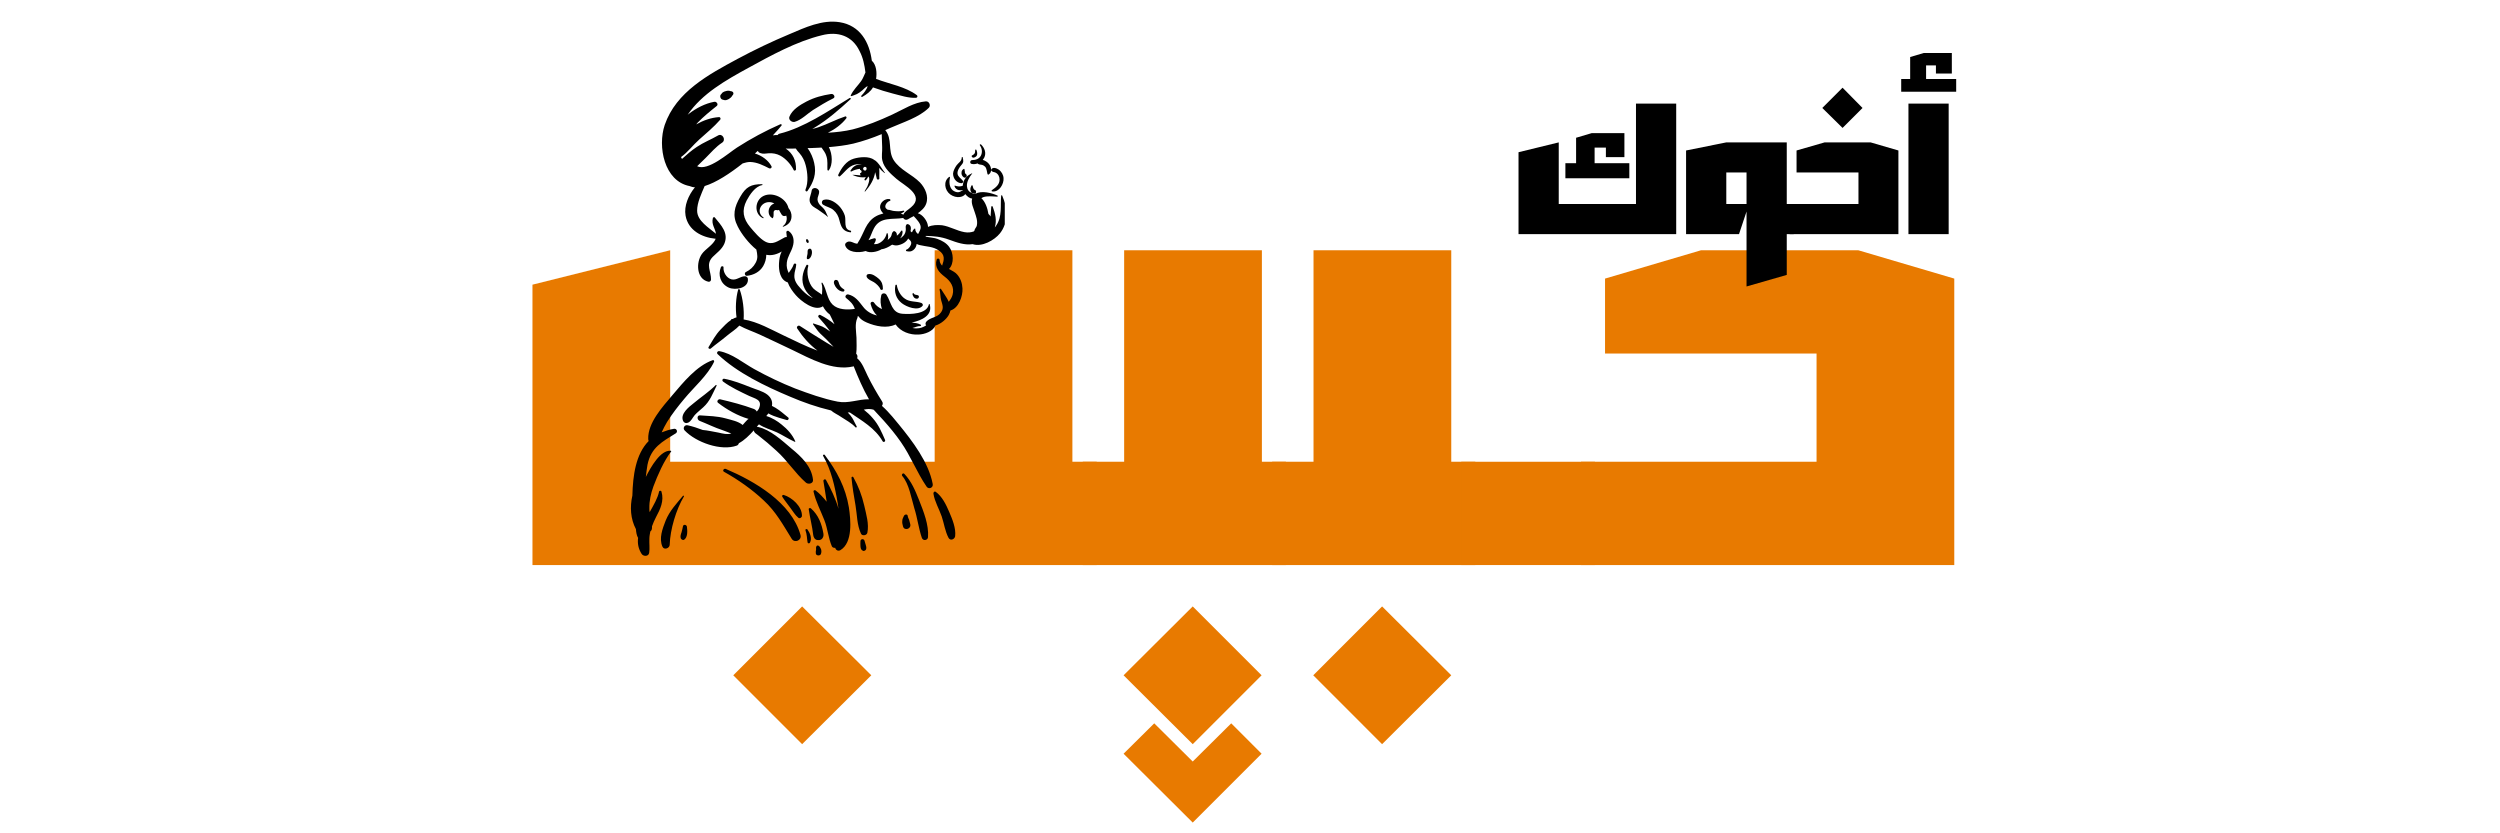
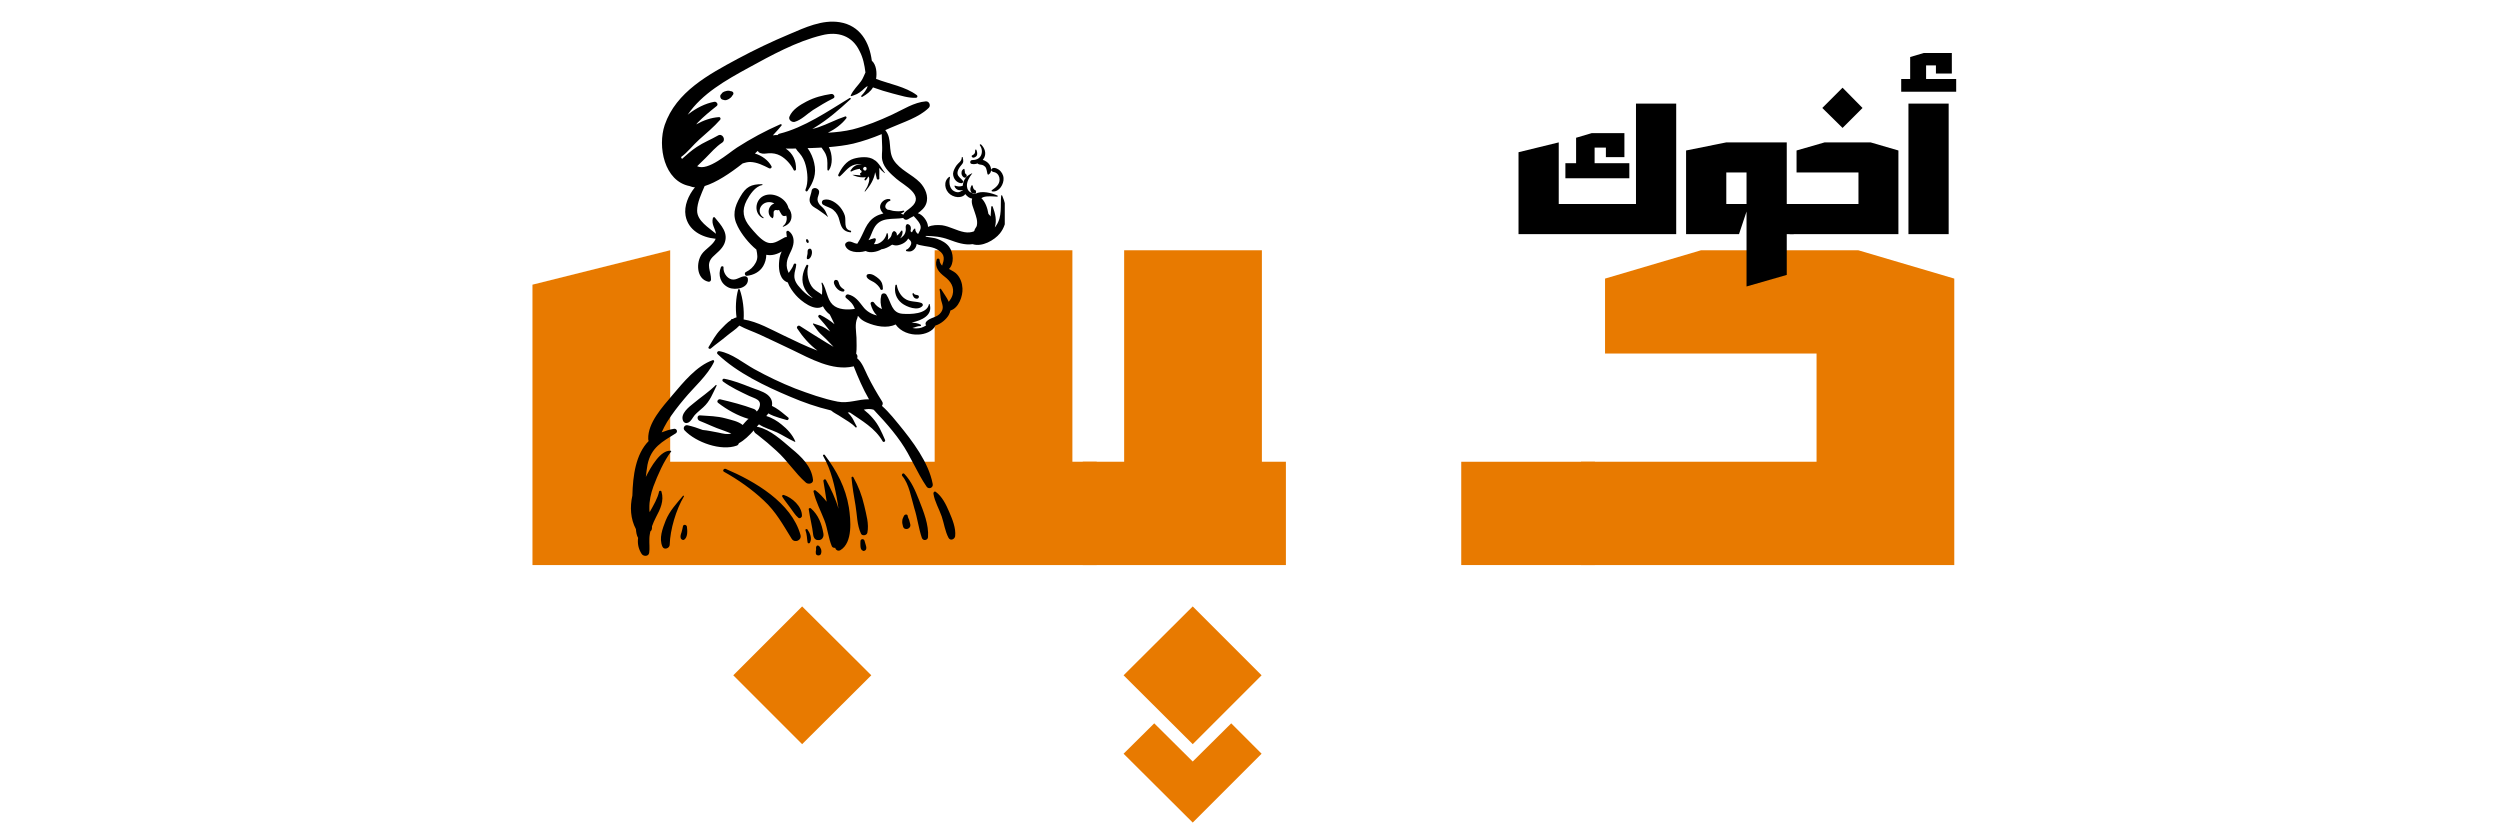
<svg xmlns="http://www.w3.org/2000/svg" width="180" zoomAndPan="magnify" viewBox="0 0 135 45" height="60" preserveAspectRatio="xMidYMid meet">
  <defs>
    <g />
    <clipPath id="b061f39aa9">
      <path d="M 31 13 L 43 13 L 43 44.641 L 31 44.641 Z M 31 13 " clip-rule="nonzero" />
    </clipPath>
    <clipPath id="82f923b3ae">
      <rect x="0" width="80" y="0" height="45" />
    </clipPath>
    <clipPath id="ac935a930e">
      <path d="M 10 5 L 16 5 L 16 13.84 L 10 13.84 Z M 10 5 " clip-rule="nonzero" />
    </clipPath>
    <clipPath id="aee0f69e02">
      <path d="M 21 0.641 L 25 0.641 L 25 11 L 21 11 Z M 21 0.641 " clip-rule="nonzero" />
    </clipPath>
    <clipPath id="c7421285ea">
      <rect x="0" width="26" y="0" height="14" />
    </clipPath>
    <clipPath id="2d8f786453">
      <path d="M 34.008 1 L 54.258 1 L 54.258 30.234 L 34.008 30.234 Z M 34.008 1 " clip-rule="nonzero" />
    </clipPath>
  </defs>
  <g transform="matrix(1, 0, 0, 1, 27, 0)">
    <g clip-path="url(#82f923b3ae)">
      <g fill="#e87a00" fill-opacity="1">
        <g transform="translate(0.831, 30.513)">
          <g>
            <path d="M 30.078 -17 L 30.078 -5.578 L 31.391 -5.578 L 31.391 0 L 0.922 0 L 0.922 -15.141 L 8.359 -17 L 8.359 -5.578 L 22.641 -5.578 L 22.641 -17 Z M 15.484 9.672 L 11.766 5.953 L 15.484 2.234 L 19.219 5.953 Z M 15.484 9.672 " />
          </g>
        </g>
      </g>
      <g clip-path="url(#b061f39aa9)">
        <g fill="#e87a00" fill-opacity="1">
          <g transform="translate(31.845, 30.513)">
            <g>
              <path d="M 9.297 -17 L 9.297 -5.578 L 10.594 -5.578 L 10.594 0 L -0.375 0 L -0.375 -5.578 L 1.859 -5.578 L 1.859 -17 Z M 5.562 9.672 L 1.828 5.953 L 5.562 2.234 L 9.281 5.953 Z M 3.484 8.547 L 5.562 10.609 L 7.641 8.547 L 9.281 10.188 L 5.562 13.906 L 1.828 10.188 Z M 3.484 8.547 " />
            </g>
          </g>
        </g>
      </g>
      <g fill="#e87a00" fill-opacity="1">
        <g transform="translate(42.071, 30.513)">
          <g>
-             <path d="M 9.297 -17 L 9.297 -5.578 L 10.594 -5.578 L 10.594 0 L -0.375 0 L -0.375 -5.578 L 1.859 -5.578 L 1.859 -17 Z M 5.562 9.672 L 1.844 5.953 L 5.562 2.234 L 9.297 5.953 Z M 5.562 9.672 " />
-           </g>
+             </g>
        </g>
      </g>
      <g fill="#e87a00" fill-opacity="1">
        <g transform="translate(52.298, 30.513)">
          <g>
            <path d="M -0.391 -5.578 L 6.828 -5.578 L 6.828 0 L -0.391 0 Z M -0.391 -5.578 " />
          </g>
        </g>
      </g>
      <g fill="#e87a00" fill-opacity="1">
        <g transform="translate(58.75, 30.513)">
          <g>
            <path d="M 6.109 -17 L 14.594 -17 L 19.781 -15.469 L 19.781 0 L -0.375 0 L -0.375 -5.578 L 12.344 -5.578 L 12.344 -11.422 L 0.922 -11.422 L 0.922 -15.469 Z M 6.109 -17 " />
          </g>
        </g>
      </g>
    </g>
  </g>
  <g transform="matrix(1, 0, 0, 1, 81, 2)">
    <g clip-path="url(#c7421285ea)">
      <g fill="#000000" fill-opacity="1">
        <g transform="translate(0.734, 10.642)">
          <g>
            <path d="M 8.781 -7.047 L 8.781 0 L 0.266 0 L 0.266 -4.422 L 2.438 -4.953 L 2.438 -1.625 L 6.609 -1.625 L 6.609 -7.047 Z M 6.25 -3.016 L 2.797 -3.016 L 2.797 -3.828 L 3.375 -3.828 L 3.375 -5.203 L 4.219 -5.453 L 5.984 -5.453 L 5.984 -4.156 L 4.984 -4.156 L 4.984 -4.672 L 4.375 -4.672 L 4.375 -3.828 L 6.25 -3.828 Z M 6.25 -3.016 " />
          </g>
        </g>
      </g>
      <g clip-path="url(#ac935a930e)">
        <g fill="#000000" fill-opacity="1">
          <g transform="translate(9.782, 10.642)">
            <g>
              <path d="M 5.703 -1.625 L 6.078 -1.625 L 6.078 0 L 5.703 0 L 5.703 2.203 L 3.531 2.828 L 3.531 -1.219 L 3.125 0 L 0.266 0 L 0.266 -4.516 L 2.438 -4.953 L 5.703 -4.953 Z M 2.438 -3.328 L 2.438 -1.625 L 3.531 -1.625 L 3.531 -3.328 Z M 2.438 -3.328 " />
            </g>
          </g>
        </g>
      </g>
      <g fill="#000000" fill-opacity="1">
        <g transform="translate(15.748, 10.642)">
          <g>
            <path d="M 2.75 -7.906 L 3.828 -6.812 L 2.75 -5.734 L 1.656 -6.812 Z M 1.781 -4.953 L 4.266 -4.953 L 5.766 -4.516 L 5.766 0 L -0.109 0 L -0.109 -1.625 L 3.609 -1.625 L 3.609 -3.328 L 0.266 -3.328 L 0.266 -4.516 Z M 1.781 -4.953 " />
          </g>
        </g>
      </g>
      <g clip-path="url(#aee0f69e02)">
        <g fill="#000000" fill-opacity="1">
          <g transform="translate(21.79, 10.642)">
            <g>
              <path d="M 2.844 -7.688 L -0.125 -7.688 L -0.125 -8.375 L 0.359 -8.375 L 0.359 -9.562 L 1.094 -9.781 L 2.609 -9.781 L 2.609 -8.672 L 1.75 -8.672 L 1.75 -9.109 L 1.219 -9.109 L 1.219 -8.375 L 2.844 -8.375 Z M 0.266 0 L 0.266 -7.047 L 2.438 -7.047 L 2.438 0 Z M 0.266 0 " />
            </g>
          </g>
        </g>
      </g>
    </g>
  </g>
  <g clip-path="url(#2d8f786453)">
    <path fill="#000000" d="M 44.883 5.074 C 45.023 5.051 45.141 5.254 44.988 5.316 C 44.617 5.496 44.246 5.727 43.902 5.941 C 43.586 6.148 43.277 6.477 42.91 6.582 C 42.754 6.617 42.562 6.465 42.629 6.301 C 42.781 5.918 43.203 5.664 43.547 5.484 C 43.992 5.254 44.398 5.152 44.883 5.074 Z M 39.188 4.922 C 39.133 4.938 39.082 4.949 39.031 4.988 C 38.98 5.023 38.957 5.09 38.918 5.113 C 38.855 5.203 38.918 5.371 39.031 5.383 C 39.082 5.395 39.133 5.422 39.211 5.406 C 39.262 5.395 39.312 5.371 39.363 5.344 C 39.441 5.293 39.504 5.242 39.543 5.164 C 39.594 5.113 39.633 5.051 39.582 4.973 C 39.543 4.938 39.504 4.922 39.453 4.922 C 39.363 4.883 39.262 4.898 39.188 4.922 Z M 38.93 14.422 C 38.754 14.855 38.906 15.328 39.352 15.531 C 39.723 15.695 40.461 15.555 40.383 15.035 C 40.371 14.969 40.293 14.918 40.23 14.918 C 39.965 14.918 39.785 15.148 39.504 15.086 C 39.238 15.02 39.047 14.703 39.07 14.445 C 39.082 14.359 38.957 14.359 38.93 14.422 Z M 42.285 12.203 C 42.258 12.215 42.27 12.254 42.297 12.242 C 42.551 12.152 42.73 11.984 42.742 11.707 C 42.754 11.551 42.691 11.363 42.578 11.234 C 42.449 10.688 41.723 10.34 41.227 10.582 C 40.754 10.812 40.703 11.551 41.199 11.781 C 41.227 11.797 41.25 11.758 41.227 11.742 C 40.816 11.465 41.074 10.914 41.531 10.914 C 41.645 10.914 41.734 10.941 41.812 10.992 C 41.711 11.016 41.621 11.094 41.57 11.184 C 41.453 11.375 41.492 11.68 41.711 11.781 C 41.723 11.781 41.734 11.781 41.734 11.781 C 41.762 11.73 41.773 11.68 41.773 11.629 C 41.785 11.551 41.762 11.477 41.785 11.414 C 41.812 11.348 41.887 11.324 41.953 11.348 C 41.992 11.363 42.027 11.348 42.066 11.336 C 42.105 11.414 42.145 11.488 42.195 11.566 C 42.258 11.68 42.371 11.691 42.461 11.641 C 42.461 11.641 42.461 11.656 42.461 11.656 C 42.527 11.848 42.449 12.09 42.285 12.203 Z M 44.488 10.789 C 44.363 10.824 44.348 10.992 44.449 11.055 C 44.629 11.172 44.832 11.195 45 11.336 C 45.18 11.488 45.281 11.68 45.332 11.91 C 45.422 12.266 45.523 12.496 45.918 12.547 C 45.969 12.559 45.98 12.457 45.93 12.457 C 45.535 12.383 45.699 11.934 45.625 11.656 C 45.574 11.488 45.484 11.336 45.383 11.207 C 45.191 10.965 44.809 10.699 44.488 10.789 Z M 44.234 10.355 C 44.223 10.137 43.863 10.062 43.828 10.305 C 43.789 10.57 43.609 10.801 43.812 11.055 C 43.914 11.195 44.105 11.258 44.234 11.363 C 44.387 11.477 44.555 11.578 44.695 11.707 C 44.695 11.707 44.707 11.707 44.707 11.691 C 44.641 11.578 44.605 11.449 44.539 11.348 C 44.465 11.234 44.363 11.156 44.273 11.066 C 44.172 10.941 44.121 10.812 44.156 10.672 C 44.184 10.547 44.234 10.48 44.234 10.355 Z M 47.473 9.066 C 47.5 9.258 47.473 9.488 47.484 9.629 C 47.5 9.703 47.359 9.73 47.344 9.641 C 47.32 9.527 47.293 9.41 47.258 9.297 C 47.203 9.691 46.977 10.047 46.719 10.34 C 46.707 10.355 46.684 10.34 46.695 10.316 C 46.746 10.238 46.797 10.148 46.836 10.074 C 46.875 9.961 46.926 9.855 46.938 9.73 C 46.938 9.691 46.938 9.652 46.938 9.613 C 46.926 9.59 46.91 9.551 46.887 9.527 C 46.859 9.602 46.809 9.68 46.758 9.73 C 46.719 9.77 46.656 9.715 46.684 9.68 C 46.707 9.641 46.734 9.602 46.758 9.551 C 46.707 9.578 46.645 9.578 46.594 9.578 C 46.402 9.578 46.211 9.527 46.043 9.449 C 46.043 9.449 46.043 9.438 46.043 9.438 C 46.184 9.438 46.34 9.461 46.477 9.473 C 46.465 9.449 46.453 9.438 46.453 9.422 C 46.453 9.398 46.441 9.371 46.441 9.348 C 46.477 9.348 46.527 9.32 46.527 9.27 C 46.527 9.219 46.492 9.18 46.441 9.18 C 46.441 9.156 46.441 9.145 46.441 9.117 C 46.285 9.129 46.121 9.18 45.98 9.258 C 45.941 9.285 45.906 9.23 45.93 9.207 C 46.043 9.016 46.199 8.902 46.426 8.875 C 46.465 8.863 46.516 8.863 46.566 8.863 C 46.492 8.852 46.414 8.852 46.324 8.863 C 45.855 8.902 45.688 9.23 45.367 9.512 C 45.316 9.562 45.242 9.5 45.266 9.438 C 45.434 9.078 45.699 8.684 46.098 8.57 C 46.402 8.48 46.926 8.418 47.203 8.633 C 47.422 8.723 47.691 9.23 47.777 9.32 C 47.793 9.336 47.777 9.348 47.766 9.348 C 47.652 9.258 47.562 9.168 47.473 9.066 Z M 46.797 9.094 C 46.797 9.004 46.668 8.977 46.633 9.055 C 46.633 9.055 46.633 9.066 46.617 9.066 C 46.605 9.094 46.605 9.117 46.617 9.129 C 46.617 9.168 46.645 9.207 46.695 9.207 C 46.773 9.23 46.797 9.156 46.797 9.094 Z M 47.191 15.238 C 47.309 15.312 47.484 15.469 47.535 15.605 C 47.562 15.684 47.676 15.672 47.676 15.594 C 47.676 15.379 47.625 15.211 47.461 15.059 C 47.309 14.93 47.09 14.754 46.875 14.805 C 46.797 14.816 46.773 14.906 46.809 14.969 C 46.887 15.109 47.066 15.16 47.191 15.238 Z M 45.344 15.402 C 45.293 15.312 45.293 15.16 45.191 15.121 C 45.152 15.109 45.102 15.109 45.074 15.137 C 44.961 15.238 45.09 15.453 45.164 15.543 C 45.254 15.656 45.383 15.746 45.535 15.746 C 45.586 15.746 45.625 15.672 45.586 15.633 C 45.484 15.57 45.395 15.504 45.344 15.402 Z M 48.43 15.402 C 48.43 15.363 48.363 15.363 48.352 15.402 C 48.277 15.785 48.391 16.129 48.695 16.371 C 48.953 16.574 49.578 16.816 49.82 16.512 C 49.855 16.461 49.82 16.387 49.754 16.359 C 49.461 16.258 49.129 16.32 48.863 16.129 C 48.633 15.977 48.469 15.672 48.43 15.402 Z M 49.551 15.938 C 49.473 15.914 49.371 15.926 49.348 15.848 C 49.336 15.812 49.27 15.836 49.27 15.875 C 49.297 16.004 49.371 16.141 49.527 16.129 C 49.629 16.117 49.664 15.965 49.551 15.938 Z M 43.621 13.504 C 43.598 13.578 43.621 13.668 43.598 13.746 C 43.586 13.82 43.559 13.887 43.57 13.961 C 43.57 13.988 43.609 14 43.637 14 C 43.812 13.961 43.902 13.617 43.812 13.477 C 43.777 13.402 43.66 13.414 43.621 13.504 Z M 43.598 12.918 C 43.57 12.902 43.547 12.918 43.531 12.941 C 43.52 13.008 43.531 13.059 43.586 13.109 C 43.621 13.133 43.66 13.121 43.672 13.07 C 43.672 13.008 43.648 12.957 43.598 12.918 Z M 54 12.598 C 53.695 12.98 53.02 13.352 52.523 13.184 C 52.09 13.25 51.668 13.094 51.246 12.941 C 50.801 12.777 50.43 12.75 49.996 12.738 C 49.996 12.75 49.984 12.766 49.984 12.777 C 50.215 12.828 50.469 12.84 50.621 12.902 C 50.863 12.992 51.105 13.121 51.258 13.336 C 51.488 13.645 51.539 14.23 51.246 14.523 C 51.426 14.625 51.605 14.715 51.691 14.828 C 51.871 15.035 51.961 15.301 51.973 15.57 C 52 15.988 51.77 16.641 51.324 16.766 C 51.309 16.844 51.273 16.934 51.234 17.008 C 51.105 17.238 50.812 17.492 50.508 17.582 C 50.379 17.902 49.922 18.055 49.602 18.066 C 49.145 18.094 48.633 17.914 48.363 17.52 C 47.895 17.75 47.281 17.621 46.809 17.418 C 46.605 17.328 46.465 17.238 46.352 17.074 C 46.34 17.086 46.312 17.086 46.301 17.098 C 46.312 17.125 46.312 17.137 46.301 17.164 C 46.148 17.48 46.234 17.891 46.25 18.234 C 46.25 18.516 46.273 18.82 46.234 19.102 C 46.301 19.164 46.324 19.254 46.285 19.344 C 46.566 19.586 46.684 19.953 46.848 20.285 C 47.078 20.758 47.344 21.219 47.625 21.664 C 47.691 21.754 47.676 21.84 47.625 21.918 C 48.02 22.262 48.43 22.797 48.531 22.914 C 49.27 23.816 50.148 24.965 50.367 26.137 C 50.406 26.344 50.148 26.445 50.035 26.277 C 49.512 25.512 49.18 24.633 48.645 23.867 C 48.363 23.461 48.047 23.078 47.715 22.707 C 47.574 22.555 47.434 22.402 47.293 22.25 C 47.258 22.211 47.219 22.16 47.168 22.121 C 46.988 22.07 46.824 22.082 46.645 22.121 C 46.824 22.262 46.988 22.414 47.129 22.582 C 47.445 22.938 47.602 23.32 47.793 23.754 C 47.828 23.844 47.715 23.906 47.664 23.832 C 47.258 23.117 46.543 22.723 45.891 22.273 C 45.855 22.273 45.816 22.273 45.777 22.273 C 45.867 22.363 45.957 22.465 46.02 22.566 C 46.109 22.707 46.172 22.875 46.262 23.027 C 46.285 23.066 46.223 23.105 46.199 23.078 C 45.992 22.848 45.676 22.684 45.422 22.516 C 45.266 22.402 45.023 22.301 44.871 22.16 C 44.871 22.16 44.859 22.16 44.859 22.16 C 44.105 21.98 43.379 21.727 42.668 21.422 C 41.328 20.859 39.809 20.133 38.754 19.125 C 38.676 19.051 38.754 18.949 38.84 18.961 C 39.531 19.086 40.129 19.598 40.727 19.93 C 41.441 20.324 42.184 20.68 42.934 20.977 C 43.672 21.254 44.449 21.535 45.23 21.688 C 45.816 21.805 46.363 21.547 46.926 21.562 C 46.594 20.988 46.34 20.387 46.098 19.777 C 46.082 19.777 46.07 19.789 46.07 19.789 C 44.949 20.043 43.762 19.367 42.781 18.895 C 42.195 18.617 41.609 18.336 41.023 18.066 C 40.664 17.902 40.27 17.773 39.926 17.582 C 39.734 17.789 39.465 17.953 39.25 18.133 C 38.969 18.375 38.664 18.578 38.383 18.82 C 38.32 18.871 38.215 18.809 38.27 18.73 C 38.473 18.398 38.637 18.082 38.906 17.801 C 39.07 17.633 39.262 17.418 39.48 17.277 C 39.48 17.25 39.492 17.227 39.516 17.227 C 39.531 17.227 39.555 17.227 39.566 17.227 C 39.633 17.188 39.707 17.148 39.773 17.137 C 39.707 16.652 39.734 16.09 39.859 15.645 C 39.875 15.594 39.938 15.605 39.949 15.645 C 40.117 16.117 40.191 16.742 40.156 17.25 C 40.906 17.367 41.672 17.812 42.32 18.117 C 42.934 18.41 43.531 18.707 44.145 18.934 C 43.711 18.602 43.367 18.223 43.047 17.734 C 42.996 17.648 43.102 17.547 43.188 17.598 C 43.648 17.902 44.133 18.195 44.605 18.488 C 44.73 18.566 44.871 18.652 45.012 18.73 C 44.922 18.641 44.848 18.551 44.758 18.465 C 44.605 18.297 44.426 18.145 44.273 17.992 C 44.121 17.84 44.031 17.672 43.902 17.508 C 43.891 17.492 43.902 17.457 43.93 17.469 C 44.172 17.559 44.348 17.582 44.566 17.723 C 44.656 17.789 44.746 17.84 44.832 17.902 C 44.641 17.633 44.426 17.379 44.207 17.137 C 44.145 17.074 44.223 16.973 44.297 17.008 C 44.578 17.148 44.832 17.316 45.062 17.508 C 44.973 17.328 44.898 17.148 44.809 16.984 C 44.656 16.871 44.527 16.715 44.438 16.539 C 43.992 16.844 43.254 16.258 42.973 15.938 C 42.805 15.746 42.629 15.504 42.539 15.25 C 42.129 15.121 42.043 14.613 42.066 14.219 C 42.078 14.012 42.105 13.809 42.195 13.617 C 42.207 13.605 42.207 13.594 42.219 13.578 C 41.965 13.734 41.66 13.82 41.379 13.758 C 41.379 13.977 41.316 14.191 41.211 14.371 C 41.023 14.688 40.691 14.855 40.332 14.895 C 40.219 14.906 40.18 14.727 40.281 14.688 C 40.512 14.574 40.691 14.41 40.805 14.191 C 40.945 13.938 40.895 13.734 40.844 13.477 C 40.434 13.145 40.039 12.637 39.836 12.227 C 39.531 11.641 39.656 11.172 39.977 10.621 C 40.281 10.086 40.562 9.945 41.148 9.945 C 41.176 9.945 41.188 9.984 41.16 9.996 C 40.777 10.062 40.484 10.52 40.32 10.824 C 40.039 11.363 40.129 11.809 40.512 12.266 C 40.715 12.508 41.035 12.891 41.316 13.043 C 41.723 13.262 42.004 13.008 42.359 12.828 C 42.398 12.801 42.449 12.801 42.488 12.801 C 42.477 12.699 42.461 12.586 42.461 12.535 C 42.461 12.484 42.527 12.445 42.578 12.469 C 42.859 12.66 42.91 13.008 42.805 13.324 C 42.719 13.617 42.527 13.848 42.488 14.18 C 42.461 14.41 42.512 14.574 42.59 14.738 C 42.68 14.602 42.793 14.473 42.859 14.281 C 42.883 14.203 42.996 14.219 42.996 14.293 C 42.984 14.496 42.895 14.676 42.895 14.879 C 42.883 15.148 43.035 15.363 43.215 15.555 C 43.367 15.734 43.559 15.914 43.773 16.039 C 43.812 16.066 43.852 16.078 43.891 16.09 C 43.699 15.953 43.547 15.773 43.457 15.594 C 43.238 15.172 43.328 14.715 43.547 14.32 C 43.57 14.27 43.66 14.305 43.648 14.359 C 43.531 14.727 43.648 15.289 43.914 15.57 C 44.055 15.711 44.234 15.797 44.387 15.914 C 44.398 15.711 44.426 15.504 44.363 15.301 C 44.348 15.262 44.398 15.25 44.414 15.277 C 44.641 15.633 44.656 16.156 44.961 16.449 C 45.254 16.73 45.75 16.742 46.16 16.68 C 46.07 16.41 45.906 16.27 45.688 16.09 C 45.598 16.016 45.699 15.875 45.801 15.898 C 46.184 15.988 46.375 16.27 46.605 16.562 C 46.785 16.805 47.066 16.973 47.359 17.035 C 47.18 16.871 47.078 16.652 47.016 16.422 C 46.977 16.309 47.141 16.246 47.203 16.348 C 47.309 16.512 47.461 16.613 47.625 16.691 C 47.551 16.461 47.523 16.219 47.586 15.953 C 47.613 15.812 47.805 15.812 47.867 15.914 C 48.137 16.332 48.137 16.906 48.746 16.945 C 49.156 16.973 50.062 16.973 50.164 16.422 C 50.164 16.41 50.188 16.41 50.199 16.422 C 50.391 17.023 49.77 17.305 49.23 17.418 C 49.398 17.441 49.551 17.441 49.715 17.531 C 49.754 17.547 49.742 17.609 49.691 17.609 C 49.551 17.598 49.41 17.684 49.27 17.711 C 49.336 17.723 49.398 17.734 49.473 17.734 C 49.703 17.734 49.855 17.672 50.012 17.57 C 49.957 17.508 49.973 17.43 50.023 17.367 C 50.238 17.125 50.609 17.164 50.812 16.871 C 50.98 16.641 50.891 16.461 50.824 16.219 C 50.773 16.027 50.789 15.836 50.738 15.645 C 50.723 15.594 50.789 15.57 50.812 15.605 C 50.953 15.836 51.133 16.066 51.234 16.297 C 51.324 16.18 51.398 16.066 51.438 15.926 C 51.551 15.504 51.336 15.188 51.016 14.945 C 50.699 14.703 50.457 14.434 50.582 14.012 C 50.609 13.938 50.738 13.949 50.738 14.039 C 50.738 14.152 50.789 14.254 50.875 14.344 C 50.98 14.039 51.055 13.77 50.699 13.527 C 50.379 13.301 50.023 13.324 49.664 13.234 C 49.602 13.223 49.551 13.199 49.5 13.172 C 49.488 13.301 49.422 13.426 49.32 13.504 C 49.207 13.594 49.094 13.594 48.965 13.566 C 48.914 13.566 48.902 13.492 48.953 13.477 C 49.078 13.441 49.207 13.25 49.207 13.121 C 49.207 13.008 49.105 12.941 49.039 12.879 C 49.016 12.93 48.988 12.969 48.965 12.992 C 48.852 13.121 48.684 13.199 48.531 13.234 C 48.402 13.273 48.289 13.25 48.176 13.211 C 48.16 13.223 48.148 13.234 48.137 13.234 C 48.008 13.324 47.793 13.441 47.586 13.465 C 47.586 13.465 47.574 13.465 47.574 13.477 C 47.371 13.594 46.988 13.684 46.746 13.555 C 46.324 13.684 45.777 13.617 45.648 13.273 C 45.598 13.145 45.727 13.059 45.828 13.043 C 45.957 13.031 46.043 13.094 46.16 13.133 C 46.211 13.145 46.25 13.16 46.301 13.16 C 46.301 13.145 46.312 13.121 46.324 13.109 C 46.668 12.598 46.734 11.984 47.32 11.668 C 47.434 11.605 47.562 11.566 47.703 11.527 C 47.602 11.438 47.535 11.309 47.523 11.195 C 47.512 10.941 47.777 10.711 48.035 10.75 C 48.086 10.75 48.109 10.84 48.047 10.852 C 47.918 10.879 47.742 11.094 47.828 11.234 C 47.855 11.273 47.895 11.297 47.934 11.324 C 48.059 11.324 48.188 11.398 48.328 11.398 C 48.469 11.414 48.645 11.414 48.785 11.375 C 48.824 11.363 48.852 11.414 48.812 11.438 C 48.746 11.477 48.695 11.516 48.645 11.539 C 48.695 11.551 48.734 11.566 48.785 11.59 C 48.852 11.414 49.027 11.348 49.195 11.195 C 49.973 10.547 48.812 10.012 48.402 9.652 C 48.109 9.398 47.742 9.078 47.652 8.684 C 47.586 8.441 47.652 8.188 47.637 7.945 C 47.637 7.703 47.613 7.473 47.613 7.242 C 47.117 7.449 46.605 7.625 46.082 7.754 C 45.648 7.855 45.203 7.906 44.758 7.945 C 44.961 8.328 44.973 8.902 44.758 9.195 C 44.73 9.219 44.695 9.219 44.68 9.168 C 44.668 8.926 44.707 8.684 44.629 8.441 C 44.578 8.25 44.465 8.125 44.363 7.969 C 44.156 7.984 43.965 7.984 43.762 7.996 C 43.711 7.996 43.66 7.996 43.609 7.996 C 43.789 8.238 43.914 8.555 43.965 8.797 C 44.105 9.387 43.93 9.832 43.609 10.305 C 43.559 10.379 43.469 10.316 43.496 10.238 C 43.66 9.855 43.609 9.309 43.508 8.926 C 43.445 8.684 43.344 8.469 43.176 8.277 C 43.086 8.176 43.023 8.109 42.973 8.02 C 42.793 8.02 42.613 8.035 42.426 8.02 C 42.82 8.289 42.996 8.672 42.984 9.145 C 42.984 9.207 42.883 9.246 42.859 9.18 C 42.719 8.887 42.426 8.555 42.129 8.402 C 41.941 8.301 41.723 8.262 41.508 8.277 C 41.34 8.289 41.211 8.328 41.047 8.262 C 40.984 8.238 40.945 8.199 40.918 8.148 C 40.867 8.199 40.816 8.238 40.766 8.289 C 41.137 8.402 41.48 8.645 41.66 8.977 C 41.695 9.055 41.621 9.117 41.543 9.094 C 41.211 8.926 40.895 8.762 40.512 8.746 C 40.371 8.746 40.23 8.785 40.105 8.824 C 39.414 9.371 38.676 9.855 38.051 10.047 C 37.871 10.469 37.645 10.941 37.645 11.375 C 37.645 11.934 38.281 12.293 38.664 12.625 C 38.613 12.305 38.406 12.125 38.496 11.77 C 38.512 11.73 38.574 11.707 38.598 11.742 C 38.941 12.164 39.363 12.586 39.109 13.172 C 38.969 13.477 38.715 13.645 38.484 13.875 C 38.09 14.281 38.406 14.652 38.395 15.098 C 38.395 15.172 38.32 15.238 38.242 15.211 C 37.605 15.059 37.578 14.18 37.898 13.719 C 38.09 13.441 38.523 13.223 38.648 12.891 C 38.637 12.891 38.637 12.891 38.625 12.891 C 37.887 12.816 37.16 12.434 37.02 11.641 C 36.93 11.121 37.172 10.547 37.527 10.113 C 37.426 10.113 37.324 10.086 37.234 10.047 C 35.871 9.781 35.5 7.918 35.895 6.746 C 36.508 4.961 38.27 4.02 39.836 3.176 C 40.742 2.691 41.672 2.246 42.613 1.852 C 43.457 1.492 44.398 1.047 45.344 1.199 C 46.453 1.379 46.949 2.285 47.078 3.277 C 47.332 3.508 47.359 3.941 47.309 4.262 C 48.035 4.539 48.902 4.68 49.512 5.141 C 49.562 5.18 49.551 5.266 49.473 5.281 C 49.055 5.305 48.621 5.152 48.211 5.051 C 47.855 4.961 47.5 4.848 47.141 4.719 C 47.016 4.938 46.809 5.09 46.566 5.23 C 46.527 5.254 46.477 5.203 46.516 5.164 C 46.656 5.023 46.785 4.848 46.859 4.656 C 46.848 4.656 46.836 4.668 46.824 4.668 C 46.824 4.668 46.809 4.68 46.809 4.68 C 46.809 4.68 46.809 4.668 46.809 4.668 C 46.773 4.695 46.734 4.719 46.707 4.746 C 46.516 4.938 46.301 5.09 46.148 5.129 C 46.082 5.152 46.031 5.18 45.969 5.191 C 45.941 5.191 45.93 5.18 45.941 5.152 C 46.07 4.859 46.324 4.629 46.504 4.375 C 46.605 4.234 46.656 4.07 46.734 3.914 C 46.684 3.508 46.605 3.113 46.414 2.754 C 46.02 1.926 45.242 1.684 44.387 1.902 C 43.012 2.234 41.633 2.996 40.398 3.672 C 39.211 4.324 37.91 5.051 37.133 6.199 C 37.16 6.184 37.172 6.16 37.195 6.148 C 37.594 5.84 38.078 5.586 38.574 5.496 C 38.688 5.473 38.816 5.637 38.699 5.727 C 38.344 6.008 38 6.289 37.68 6.617 C 37.656 6.656 37.617 6.684 37.594 6.719 C 37.973 6.504 38.395 6.352 38.828 6.324 C 38.906 6.324 38.93 6.414 38.891 6.465 C 38.547 6.859 38.141 7.191 37.758 7.535 C 37.426 7.828 37.133 8.227 36.777 8.48 C 36.789 8.52 36.801 8.543 36.828 8.582 C 37.082 8.352 37.336 8.125 37.629 7.934 C 37.988 7.691 38.395 7.535 38.766 7.32 C 39.008 7.168 39.223 7.551 38.996 7.703 C 38.664 7.918 38.383 8.25 38.102 8.531 C 37.949 8.684 37.797 8.824 37.645 8.977 C 38.23 9.258 39.324 8.277 39.797 7.969 C 40.551 7.484 41.328 7.066 42.145 6.707 C 42.184 6.695 42.234 6.734 42.207 6.773 C 42.117 6.887 41.953 7.078 41.734 7.309 C 41.824 7.293 41.914 7.293 41.992 7.293 C 42.016 7.258 42.043 7.23 42.094 7.219 C 43.406 6.898 44.707 6.008 45.879 5.293 C 45.918 5.266 45.969 5.332 45.93 5.355 C 45.316 5.918 44.707 6.453 43.992 6.887 C 43.953 6.91 43.902 6.938 43.863 6.961 C 43.98 6.938 44.082 6.91 44.184 6.875 C 44.68 6.707 45.141 6.453 45.637 6.289 C 45.699 6.262 45.738 6.352 45.699 6.391 C 45.445 6.719 45.09 6.977 44.707 7.168 C 45.164 7.141 45.613 7.09 46.043 6.988 C 46.785 6.797 47.5 6.504 48.188 6.184 C 48.762 5.918 49.359 5.523 49.996 5.473 C 50.188 5.457 50.277 5.715 50.148 5.828 C 49.629 6.34 48.762 6.605 48.098 6.898 C 47.996 6.938 47.906 6.988 47.805 7.027 C 48.199 7.512 47.934 8.109 48.25 8.633 C 48.594 9.18 49.246 9.41 49.68 9.855 C 49.957 10.148 50.164 10.598 50.012 11.004 C 49.934 11.223 49.754 11.375 49.562 11.516 C 49.805 11.578 50.023 11.871 50.086 12.09 C 50.098 12.141 50.113 12.191 50.113 12.254 C 50.34 12.141 50.633 12.141 50.875 12.164 C 51.285 12.227 51.656 12.457 52.074 12.535 C 52.281 12.574 52.445 12.547 52.586 12.496 C 52.598 12.484 52.609 12.469 52.625 12.445 C 52.625 12.434 52.625 12.434 52.625 12.418 C 52.648 12.355 52.688 12.305 52.727 12.242 C 52.738 12.215 52.738 12.203 52.75 12.176 C 52.801 11.922 52.711 11.691 52.637 11.465 C 52.574 11.246 52.418 10.965 52.496 10.723 C 52.355 10.711 52.227 10.609 52.125 10.48 C 52.074 10.559 51.961 10.621 51.859 10.633 C 51.668 10.672 51.465 10.609 51.309 10.496 C 51.004 10.266 50.93 9.781 51.258 9.551 C 51.285 9.539 51.309 9.562 51.297 9.59 C 51.246 9.82 51.258 10.113 51.449 10.277 C 51.539 10.34 51.641 10.391 51.758 10.379 C 51.859 10.367 51.91 10.305 52 10.277 C 52 10.277 52 10.277 52 10.266 C 51.922 10.277 51.832 10.277 51.77 10.266 C 51.656 10.238 51.578 10.164 51.539 10.047 C 51.539 10.035 51.551 10.023 51.566 10.023 C 51.668 10.062 51.82 10.086 51.934 10.047 C 51.949 10.047 51.973 10.035 51.984 10.035 C 52 9.922 52.023 9.793 52.09 9.691 C 52.191 9.512 52.305 9.449 52.484 9.359 C 52.496 9.348 52.508 9.371 52.496 9.371 C 52.355 9.551 52.191 9.82 52.215 10.062 C 52.227 10.227 52.316 10.367 52.484 10.418 C 52.547 10.445 52.609 10.445 52.676 10.469 C 52.992 10.266 53.578 10.43 53.859 10.559 C 53.898 10.57 53.871 10.633 53.848 10.621 C 53.629 10.609 53.312 10.57 53.094 10.648 C 53.059 10.66 53.02 10.688 52.992 10.699 C 53.199 10.891 53.324 11.223 53.375 11.551 C 53.426 11.605 53.465 11.641 53.492 11.691 C 53.504 11.516 53.516 11.336 53.527 11.172 C 53.527 11.121 53.594 11.121 53.605 11.156 C 53.746 11.527 53.836 11.91 53.719 12.281 C 53.746 12.254 53.77 12.215 53.797 12.176 C 54.129 11.691 54.012 11.121 54.062 10.57 C 54.062 10.547 54.102 10.531 54.117 10.559 C 54.422 11.246 54.445 12.039 54 12.598 Z M 49.715 12.242 C 49.703 12.051 49.488 11.832 49.359 11.691 C 49.359 11.691 49.348 11.68 49.348 11.668 C 49.23 11.73 49.117 11.781 49.016 11.848 C 48.914 11.898 48.824 11.859 48.773 11.77 C 48.199 11.871 47.535 11.68 47.191 12.332 C 47.078 12.547 47.016 12.777 46.898 12.969 C 47 12.93 47.09 12.891 47.203 12.867 C 47.27 12.852 47.309 12.902 47.293 12.957 C 47.281 13.031 47.242 13.109 47.191 13.184 C 47.242 13.184 47.309 13.184 47.371 13.172 C 47.625 13.094 47.828 12.867 47.879 12.609 C 47.895 12.586 47.934 12.586 47.934 12.609 C 47.969 12.727 47.969 12.852 47.934 12.957 C 48.02 12.891 48.098 12.828 48.137 12.715 C 48.16 12.637 48.16 12.574 48.227 12.508 C 48.25 12.484 48.289 12.469 48.328 12.496 C 48.418 12.547 48.441 12.637 48.43 12.727 C 48.48 12.688 48.531 12.648 48.57 12.598 C 48.609 12.547 48.633 12.496 48.672 12.457 C 48.684 12.445 48.711 12.445 48.723 12.457 C 48.773 12.586 48.695 12.766 48.609 12.867 C 48.609 12.867 48.594 12.879 48.594 12.879 C 48.672 12.84 48.746 12.777 48.797 12.715 C 48.875 12.625 48.914 12.496 48.914 12.383 C 48.914 12.293 48.887 12.227 48.938 12.141 C 48.965 12.102 49.004 12.09 49.055 12.113 C 49.195 12.176 49.207 12.316 49.168 12.484 C 49.195 12.508 49.219 12.535 49.246 12.547 C 49.27 12.484 49.309 12.406 49.387 12.344 C 49.398 12.332 49.422 12.344 49.422 12.355 C 49.422 12.484 49.488 12.574 49.578 12.637 C 49.641 12.508 49.73 12.395 49.715 12.242 Z M 50.531 26.559 C 50.457 26.508 50.391 26.598 50.406 26.66 C 50.469 27.082 50.711 27.477 50.852 27.887 C 50.98 28.266 51.031 28.688 51.223 29.047 C 51.324 29.223 51.551 29.121 51.578 28.957 C 51.629 28.523 51.426 28.039 51.258 27.645 C 51.082 27.234 50.875 26.812 50.531 26.559 Z M 40.105 22.949 C 39.859 22.746 39.504 22.684 39.188 22.594 C 38.715 22.465 38.281 22.465 37.809 22.43 C 37.629 22.414 37.629 22.656 37.77 22.723 C 38.191 22.887 38.586 23.09 39.02 23.23 C 39.172 23.281 39.324 23.348 39.492 23.41 C 39.262 23.473 39.07 23.422 38.789 23.359 C 38.496 23.309 38.23 23.242 37.949 23.219 C 37.68 23.117 37.414 23.027 37.133 22.965 C 36.969 22.926 36.852 23.117 36.969 23.242 C 37.578 23.883 38.941 24.379 39.797 24.059 C 39.848 24.035 39.887 23.984 39.898 23.934 C 40.191 23.781 40.461 23.512 40.703 23.242 C 40.727 23.371 40.816 23.41 40.934 23.5 C 41.277 23.766 41.609 24.047 41.926 24.34 C 42.512 24.863 42.934 25.551 43.52 26.062 C 43.648 26.176 43.93 26.113 43.902 25.91 C 43.828 25.184 43.277 24.66 42.73 24.215 C 42.219 23.781 41.609 23.207 40.934 23.055 C 40.906 23.055 40.895 23.055 40.867 23.055 C 40.906 23 40.945 22.949 40.984 22.914 C 41.266 23.105 41.645 23.207 41.953 23.348 C 42.27 23.5 42.578 23.703 42.91 23.855 C 42.922 23.867 42.961 23.855 42.945 23.832 C 42.793 23.473 42.512 23.168 42.207 22.926 C 41.992 22.746 41.684 22.555 41.379 22.465 C 41.418 22.414 41.453 22.379 41.492 22.324 C 41.812 22.516 42.348 22.633 42.488 22.684 C 42.562 22.707 42.629 22.594 42.562 22.543 C 42.336 22.363 42.129 22.172 41.875 22.02 C 41.824 21.996 41.762 21.957 41.684 21.918 C 41.723 21.715 41.672 21.496 41.43 21.305 C 41.176 21.113 40.805 21.027 40.523 20.91 C 40.066 20.73 39.594 20.543 39.109 20.453 C 39.02 20.438 38.969 20.543 39.047 20.605 C 39.48 20.922 39.977 21.152 40.461 21.383 C 40.777 21.535 41.188 21.574 40.984 22.059 C 40.957 22.109 40.918 22.172 40.867 22.223 C 40.832 22.16 40.777 22.109 40.703 22.082 C 40.129 21.867 39.492 21.703 38.891 21.562 C 38.789 21.535 38.676 21.676 38.777 21.754 C 39.25 22.121 39.836 22.453 40.422 22.621 C 40.41 22.633 40.398 22.645 40.371 22.656 C 40.281 22.746 40.191 22.848 40.105 22.949 Z M 44.539 24.57 C 44.504 24.52 44.414 24.559 44.449 24.621 C 44.883 25.359 45.09 26.293 45.23 27.145 C 45.242 27.262 45.266 27.363 45.281 27.477 C 45.125 26.93 44.859 26.379 44.605 25.922 C 44.566 25.844 44.449 25.895 44.465 25.984 C 44.527 26.328 44.578 26.711 44.641 27.094 C 44.449 26.852 44.246 26.637 44.043 26.484 C 43.992 26.445 43.914 26.484 43.93 26.547 C 44.055 27.094 44.312 27.566 44.516 28.09 C 44.695 28.547 44.73 29.059 44.922 29.504 C 44.949 29.566 45.039 29.594 45.102 29.582 C 45.125 29.695 45.254 29.785 45.383 29.707 C 46.059 29.301 45.941 28.074 45.84 27.402 C 45.664 26.328 45.191 25.438 44.539 24.57 Z M 46.082 25.77 C 46.059 25.719 45.98 25.742 45.98 25.793 C 46.031 26.305 46.109 26.801 46.199 27.297 C 46.285 27.797 46.273 28.344 46.492 28.816 C 46.555 28.957 46.797 28.918 46.836 28.777 C 46.938 28.293 46.773 27.77 46.668 27.297 C 46.543 26.75 46.352 26.254 46.082 25.77 Z M 46.684 29.199 C 46.645 29.07 46.465 29.098 46.465 29.223 C 46.465 29.312 46.453 29.414 46.465 29.504 C 46.477 29.617 46.492 29.695 46.605 29.746 C 46.645 29.758 46.695 29.746 46.719 29.723 C 46.809 29.656 46.785 29.543 46.758 29.453 C 46.734 29.363 46.707 29.289 46.684 29.199 Z M 48.836 25.59 C 48.762 25.512 48.66 25.629 48.723 25.703 C 49.094 26.137 49.207 26.891 49.371 27.438 C 49.539 27.961 49.602 28.523 49.781 29.047 C 49.844 29.223 50.098 29.184 50.113 29.008 C 50.164 28.344 49.871 27.617 49.629 27.004 C 49.422 26.484 49.219 25.996 48.836 25.59 Z M 49.094 28.074 C 49.066 28 49.027 27.949 49.016 27.859 C 49.004 27.746 48.852 27.77 48.812 27.859 C 48.773 27.949 48.723 28.023 48.723 28.129 C 48.711 28.23 48.734 28.316 48.762 28.422 C 48.824 28.676 49.207 28.574 49.156 28.316 C 49.129 28.23 49.117 28.152 49.094 28.074 Z M 35.719 26.547 C 35.703 26.484 35.602 26.484 35.59 26.547 C 35.516 26.902 35.297 27.273 35.082 27.656 C 35.066 27.59 35.066 27.527 35.066 27.465 C 35.055 27.043 35.145 26.66 35.285 26.266 C 35.516 25.652 35.844 24.902 36.242 24.379 C 36.254 24.367 36.242 24.34 36.215 24.34 C 35.668 24.301 35.156 25.195 34.875 25.754 C 34.902 25.527 34.926 25.309 34.965 25.094 C 35.156 24.16 35.758 23.855 36.496 23.398 C 36.621 23.309 36.535 23.129 36.395 23.156 C 36.152 23.191 35.934 23.27 35.73 23.348 C 35.82 23.156 35.91 22.965 36.023 22.785 C 36.293 22.352 36.621 21.93 36.953 21.535 C 37.477 20.898 38.203 20.285 38.562 19.535 C 38.574 19.496 38.547 19.434 38.496 19.445 C 37.617 19.75 36.891 20.656 36.305 21.344 C 35.77 21.98 34.977 22.836 35.004 23.703 C 35.004 23.742 35.016 23.781 35.027 23.816 C 34.328 24.531 34.176 25.668 34.148 26.762 C 34.008 27.375 34.047 28.023 34.34 28.574 C 34.352 28.738 34.379 28.918 34.457 29.047 C 34.418 29.34 34.469 29.633 34.648 29.91 C 34.734 30.051 35.016 30.066 35.055 29.859 C 35.094 29.605 35.055 29.363 35.066 29.098 C 35.066 28.957 35.094 28.828 35.117 28.699 C 35.168 28.664 35.207 28.598 35.207 28.508 C 35.207 28.484 35.207 28.445 35.207 28.422 C 35.27 28.254 35.336 28.09 35.426 27.922 C 35.652 27.504 35.871 27.043 35.719 26.547 Z M 39.188 25.32 C 39.082 25.285 38.996 25.426 39.098 25.477 C 39.848 25.895 40.613 26.43 41.238 27.02 C 41.902 27.629 42.285 28.344 42.754 29.098 C 42.91 29.34 43.305 29.184 43.227 28.891 C 42.742 27.133 40.742 25.984 39.188 25.32 Z M 42.32 26.727 C 42.258 26.711 42.207 26.777 42.246 26.828 C 42.371 27.031 42.539 27.223 42.68 27.426 C 42.82 27.605 42.934 27.82 43.113 27.961 C 43.188 28.023 43.305 27.938 43.305 27.859 C 43.316 27.348 42.77 26.863 42.32 26.727 Z M 43.496 28.637 C 43.531 28.738 43.559 28.855 43.57 28.969 C 43.586 29.07 43.586 29.184 43.609 29.289 C 43.621 29.352 43.711 29.363 43.738 29.301 C 43.863 29.07 43.738 28.777 43.598 28.586 C 43.57 28.547 43.469 28.574 43.496 28.637 Z M 36.879 26.777 C 36.52 27.211 36.164 27.578 35.945 28.113 C 35.77 28.562 35.578 29.07 35.77 29.516 C 35.859 29.723 36.164 29.605 36.164 29.414 C 36.188 28.598 36.508 27.516 36.93 26.812 C 36.953 26.789 36.902 26.738 36.879 26.777 Z M 36.879 28.422 C 36.863 28.535 36.828 28.637 36.801 28.75 C 36.762 28.855 36.727 28.969 36.762 29.07 C 36.789 29.133 36.879 29.184 36.941 29.148 C 37.145 29.008 37.121 28.664 37.094 28.445 C 37.082 28.332 36.902 28.293 36.879 28.422 Z M 38.648 20.797 C 38.281 21.164 37.848 21.445 37.453 21.777 C 37.195 21.98 36.738 22.34 36.879 22.707 C 36.93 22.836 37.043 22.875 37.16 22.824 C 37.336 22.734 37.387 22.566 37.516 22.414 C 37.656 22.262 37.82 22.137 37.973 21.996 C 38.344 21.664 38.484 21.254 38.699 20.82 C 38.699 20.797 38.664 20.77 38.648 20.797 Z M 43.789 27.453 C 43.75 27.414 43.66 27.438 43.672 27.504 C 43.738 27.973 43.863 28.422 43.914 28.891 C 43.93 29.008 43.992 29.133 44.121 29.16 C 44.207 29.172 44.262 29.172 44.336 29.133 C 44.449 29.07 44.488 28.93 44.465 28.816 C 44.375 28.293 44.195 27.809 43.789 27.453 Z M 44.195 29.465 C 44.145 29.441 44.094 29.465 44.082 29.516 C 44.055 29.566 44.07 29.617 44.07 29.668 C 44.055 29.746 44.043 29.809 44.055 29.887 C 44.07 30.016 44.273 30.027 44.324 29.926 C 44.363 29.836 44.363 29.746 44.336 29.656 C 44.297 29.582 44.273 29.504 44.195 29.465 Z M 53.758 9.32 C 53.898 9.387 53.977 9.539 53.977 9.691 C 53.977 9.973 53.77 10.125 53.566 10.266 C 53.527 10.289 53.543 10.34 53.594 10.34 C 53.961 10.379 54.219 9.934 54.191 9.613 C 54.18 9.438 54.078 9.258 53.926 9.156 C 53.809 9.078 53.605 9.004 53.527 9.156 C 53.516 9.18 53.516 9.207 53.543 9.23 C 53.605 9.297 53.684 9.285 53.758 9.32 Z M 52.469 8.852 C 52.586 8.875 52.688 8.863 52.789 8.824 C 52.801 8.836 52.801 8.836 52.816 8.852 C 52.879 8.887 52.941 8.887 53.02 8.902 C 53.082 8.914 53.145 8.953 53.199 9.004 C 53.285 9.105 53.285 9.258 53.324 9.398 C 53.336 9.422 53.363 9.449 53.387 9.422 C 53.594 9.297 53.527 9.004 53.402 8.852 C 53.336 8.762 53.199 8.672 53.07 8.633 C 53.094 8.594 53.121 8.555 53.145 8.52 C 53.273 8.262 53.172 7.996 52.98 7.805 C 52.941 7.766 52.879 7.816 52.918 7.855 C 53.031 8.008 53.059 8.227 52.969 8.402 C 52.879 8.582 52.688 8.645 52.496 8.645 C 52.383 8.645 52.344 8.824 52.469 8.852 Z M 51.922 9.895 C 51.984 9.895 52.035 9.82 52 9.77 C 51.91 9.641 51.73 9.551 51.707 9.387 C 51.68 9.219 51.82 9.016 51.922 8.902 C 52.051 8.762 52.023 8.672 51.984 8.492 C 51.984 8.469 51.934 8.469 51.934 8.504 C 51.934 8.711 51.758 8.785 51.656 8.926 C 51.566 9.055 51.477 9.219 51.465 9.371 C 51.465 9.641 51.656 9.883 51.922 9.895 Z M 51.922 9.32 C 51.91 9.41 51.949 9.5 52.023 9.562 C 52.062 9.59 52.113 9.613 52.152 9.578 C 52.191 9.551 52.203 9.527 52.203 9.488 C 52.203 9.422 52.164 9.41 52.125 9.371 C 52.102 9.336 52.102 9.297 52.102 9.258 C 52.102 9.23 52.09 9.219 52.09 9.195 C 52.09 9.168 52.09 9.156 52.074 9.129 C 52.074 9.117 52.062 9.117 52.051 9.117 C 51.973 9.156 51.922 9.219 51.922 9.32 Z M 52.598 10.227 C 52.559 10.188 52.535 10.098 52.523 10.035 C 52.523 9.996 52.469 9.996 52.457 10.023 C 52.445 10.074 52.418 10.098 52.406 10.148 C 52.395 10.203 52.395 10.238 52.406 10.289 C 52.434 10.379 52.496 10.457 52.586 10.469 C 52.637 10.48 52.676 10.469 52.699 10.418 C 52.699 10.418 52.699 10.418 52.699 10.406 C 52.711 10.379 52.711 10.34 52.699 10.316 C 52.699 10.266 52.648 10.277 52.598 10.227 Z M 52.727 8.43 C 52.801 8.34 52.766 8.199 52.727 8.098 C 52.711 8.059 52.66 8.07 52.66 8.109 C 52.66 8.188 52.66 8.25 52.609 8.312 C 52.574 8.352 52.535 8.367 52.496 8.391 C 52.469 8.402 52.457 8.441 52.484 8.469 C 52.535 8.555 52.66 8.504 52.727 8.43 Z M 52.727 8.43 " fill-opacity="1" fill-rule="nonzero" />
  </g>
</svg>